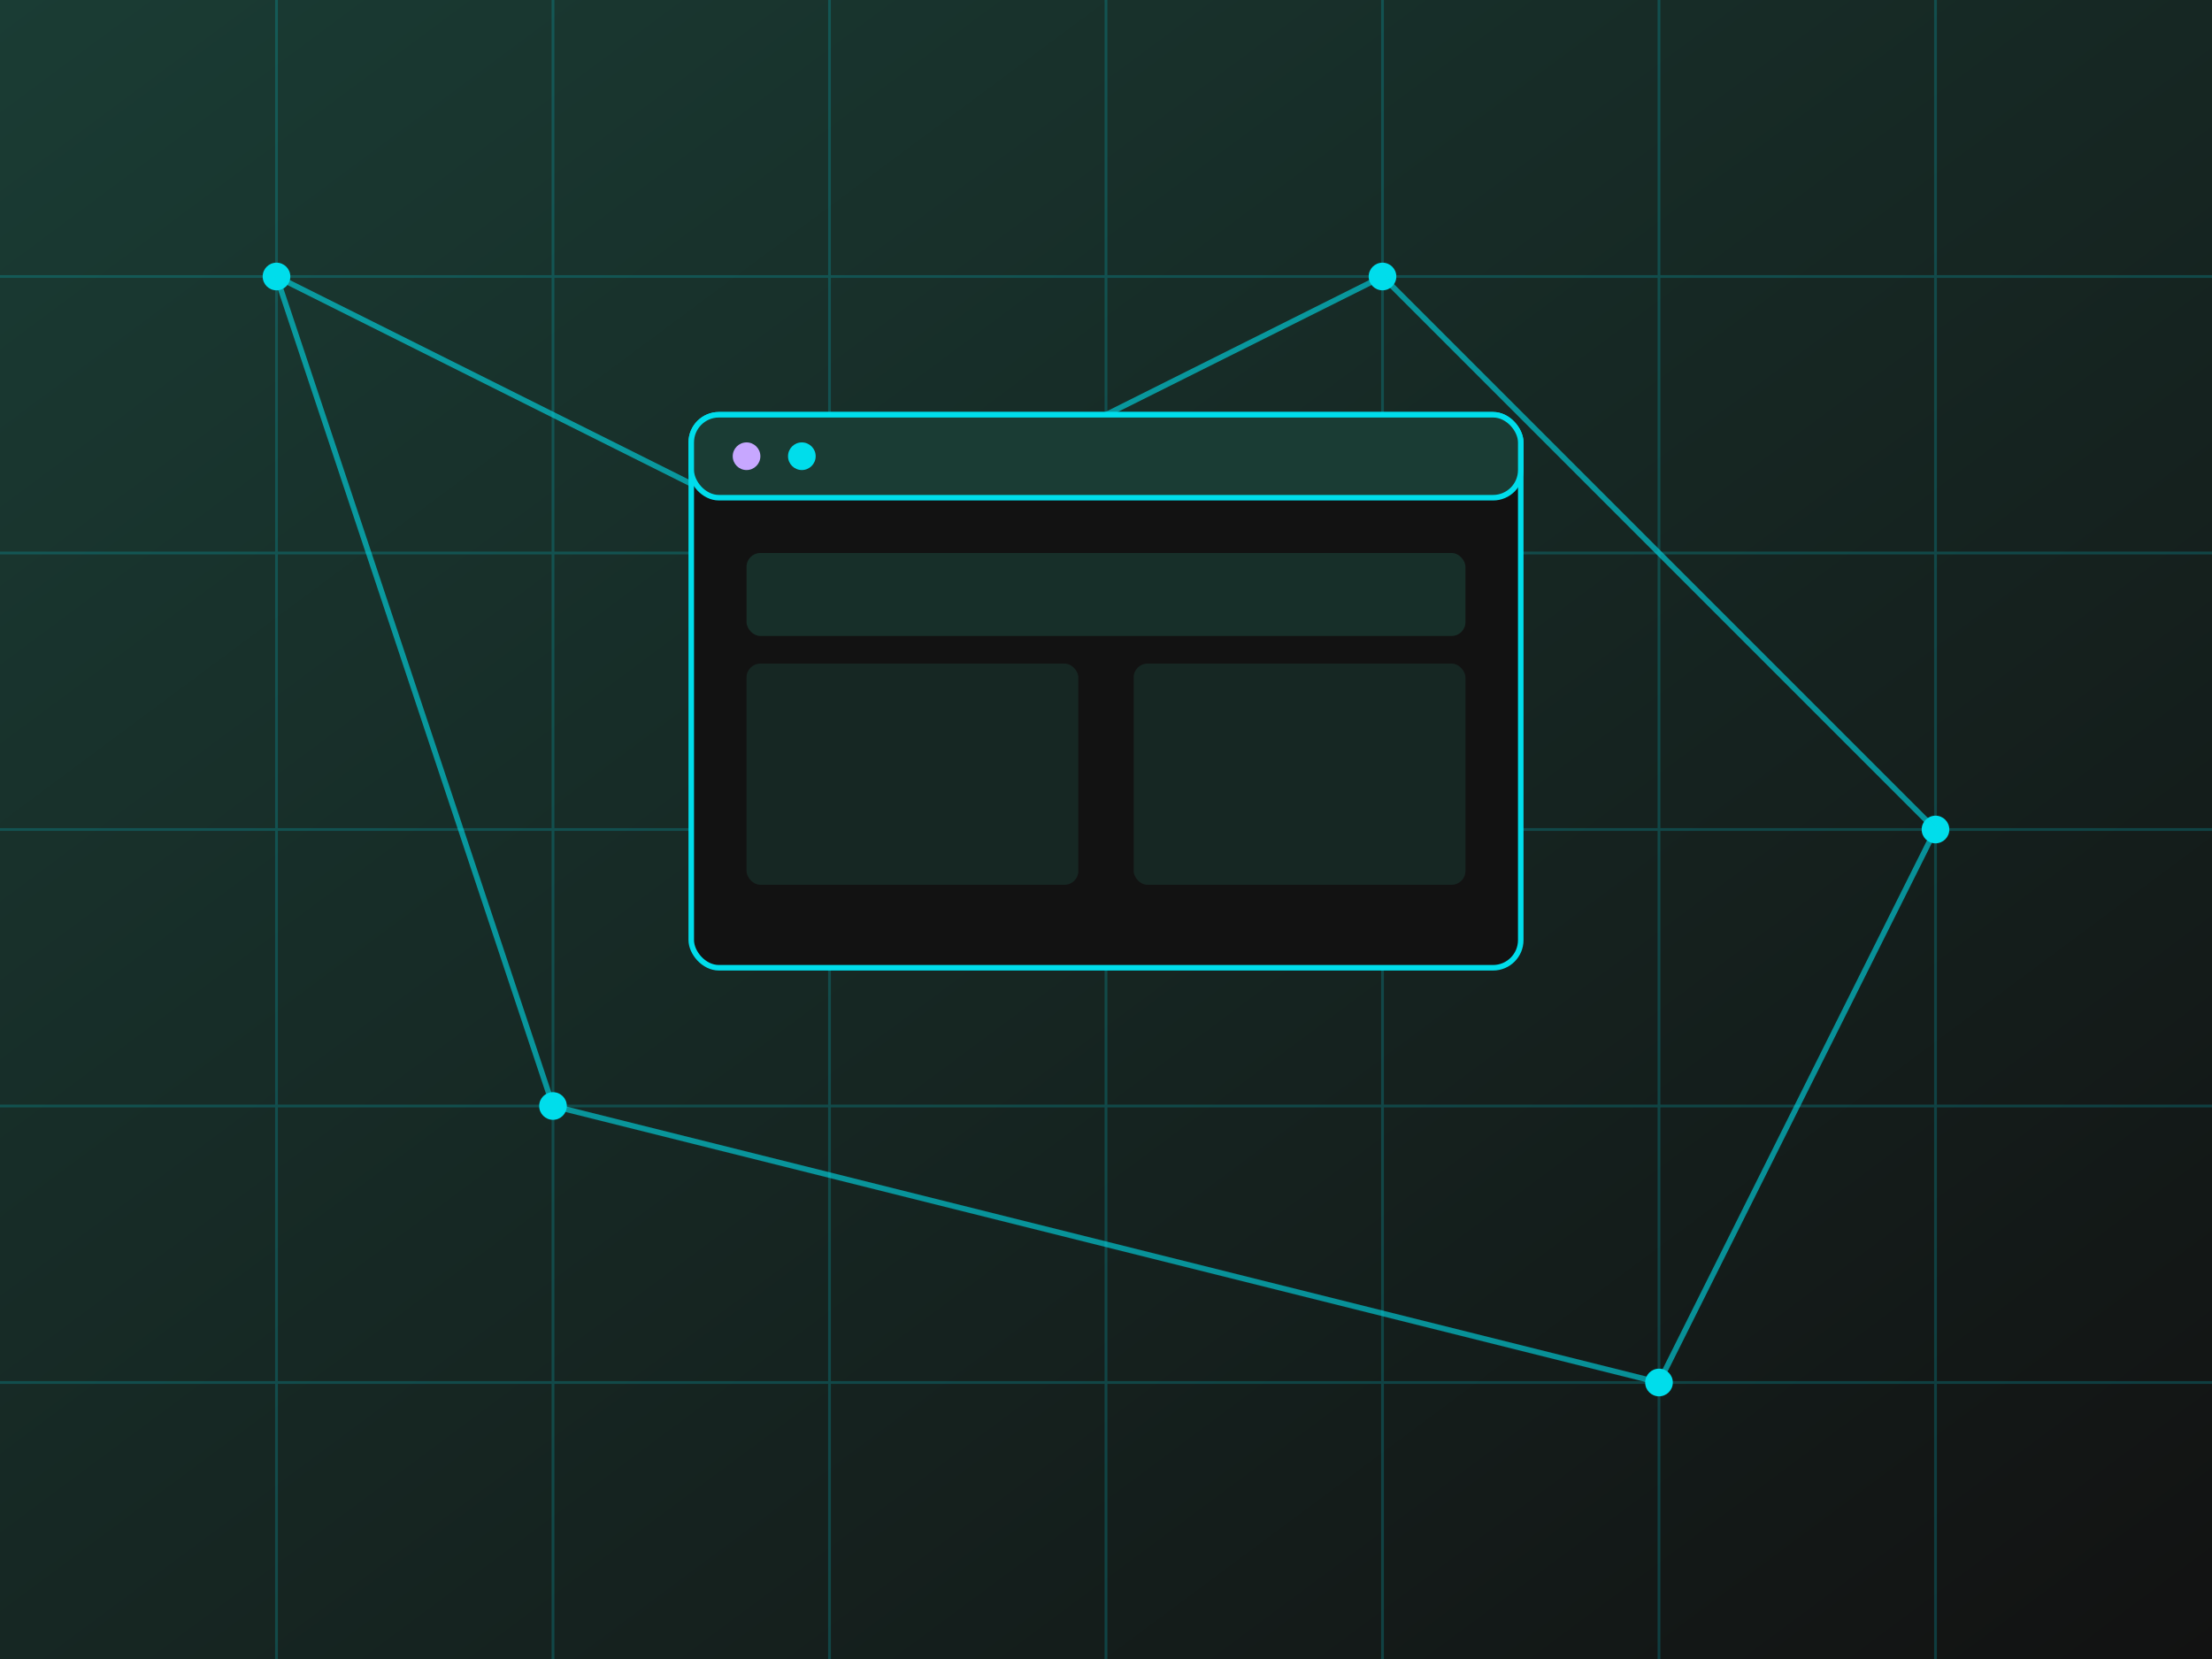
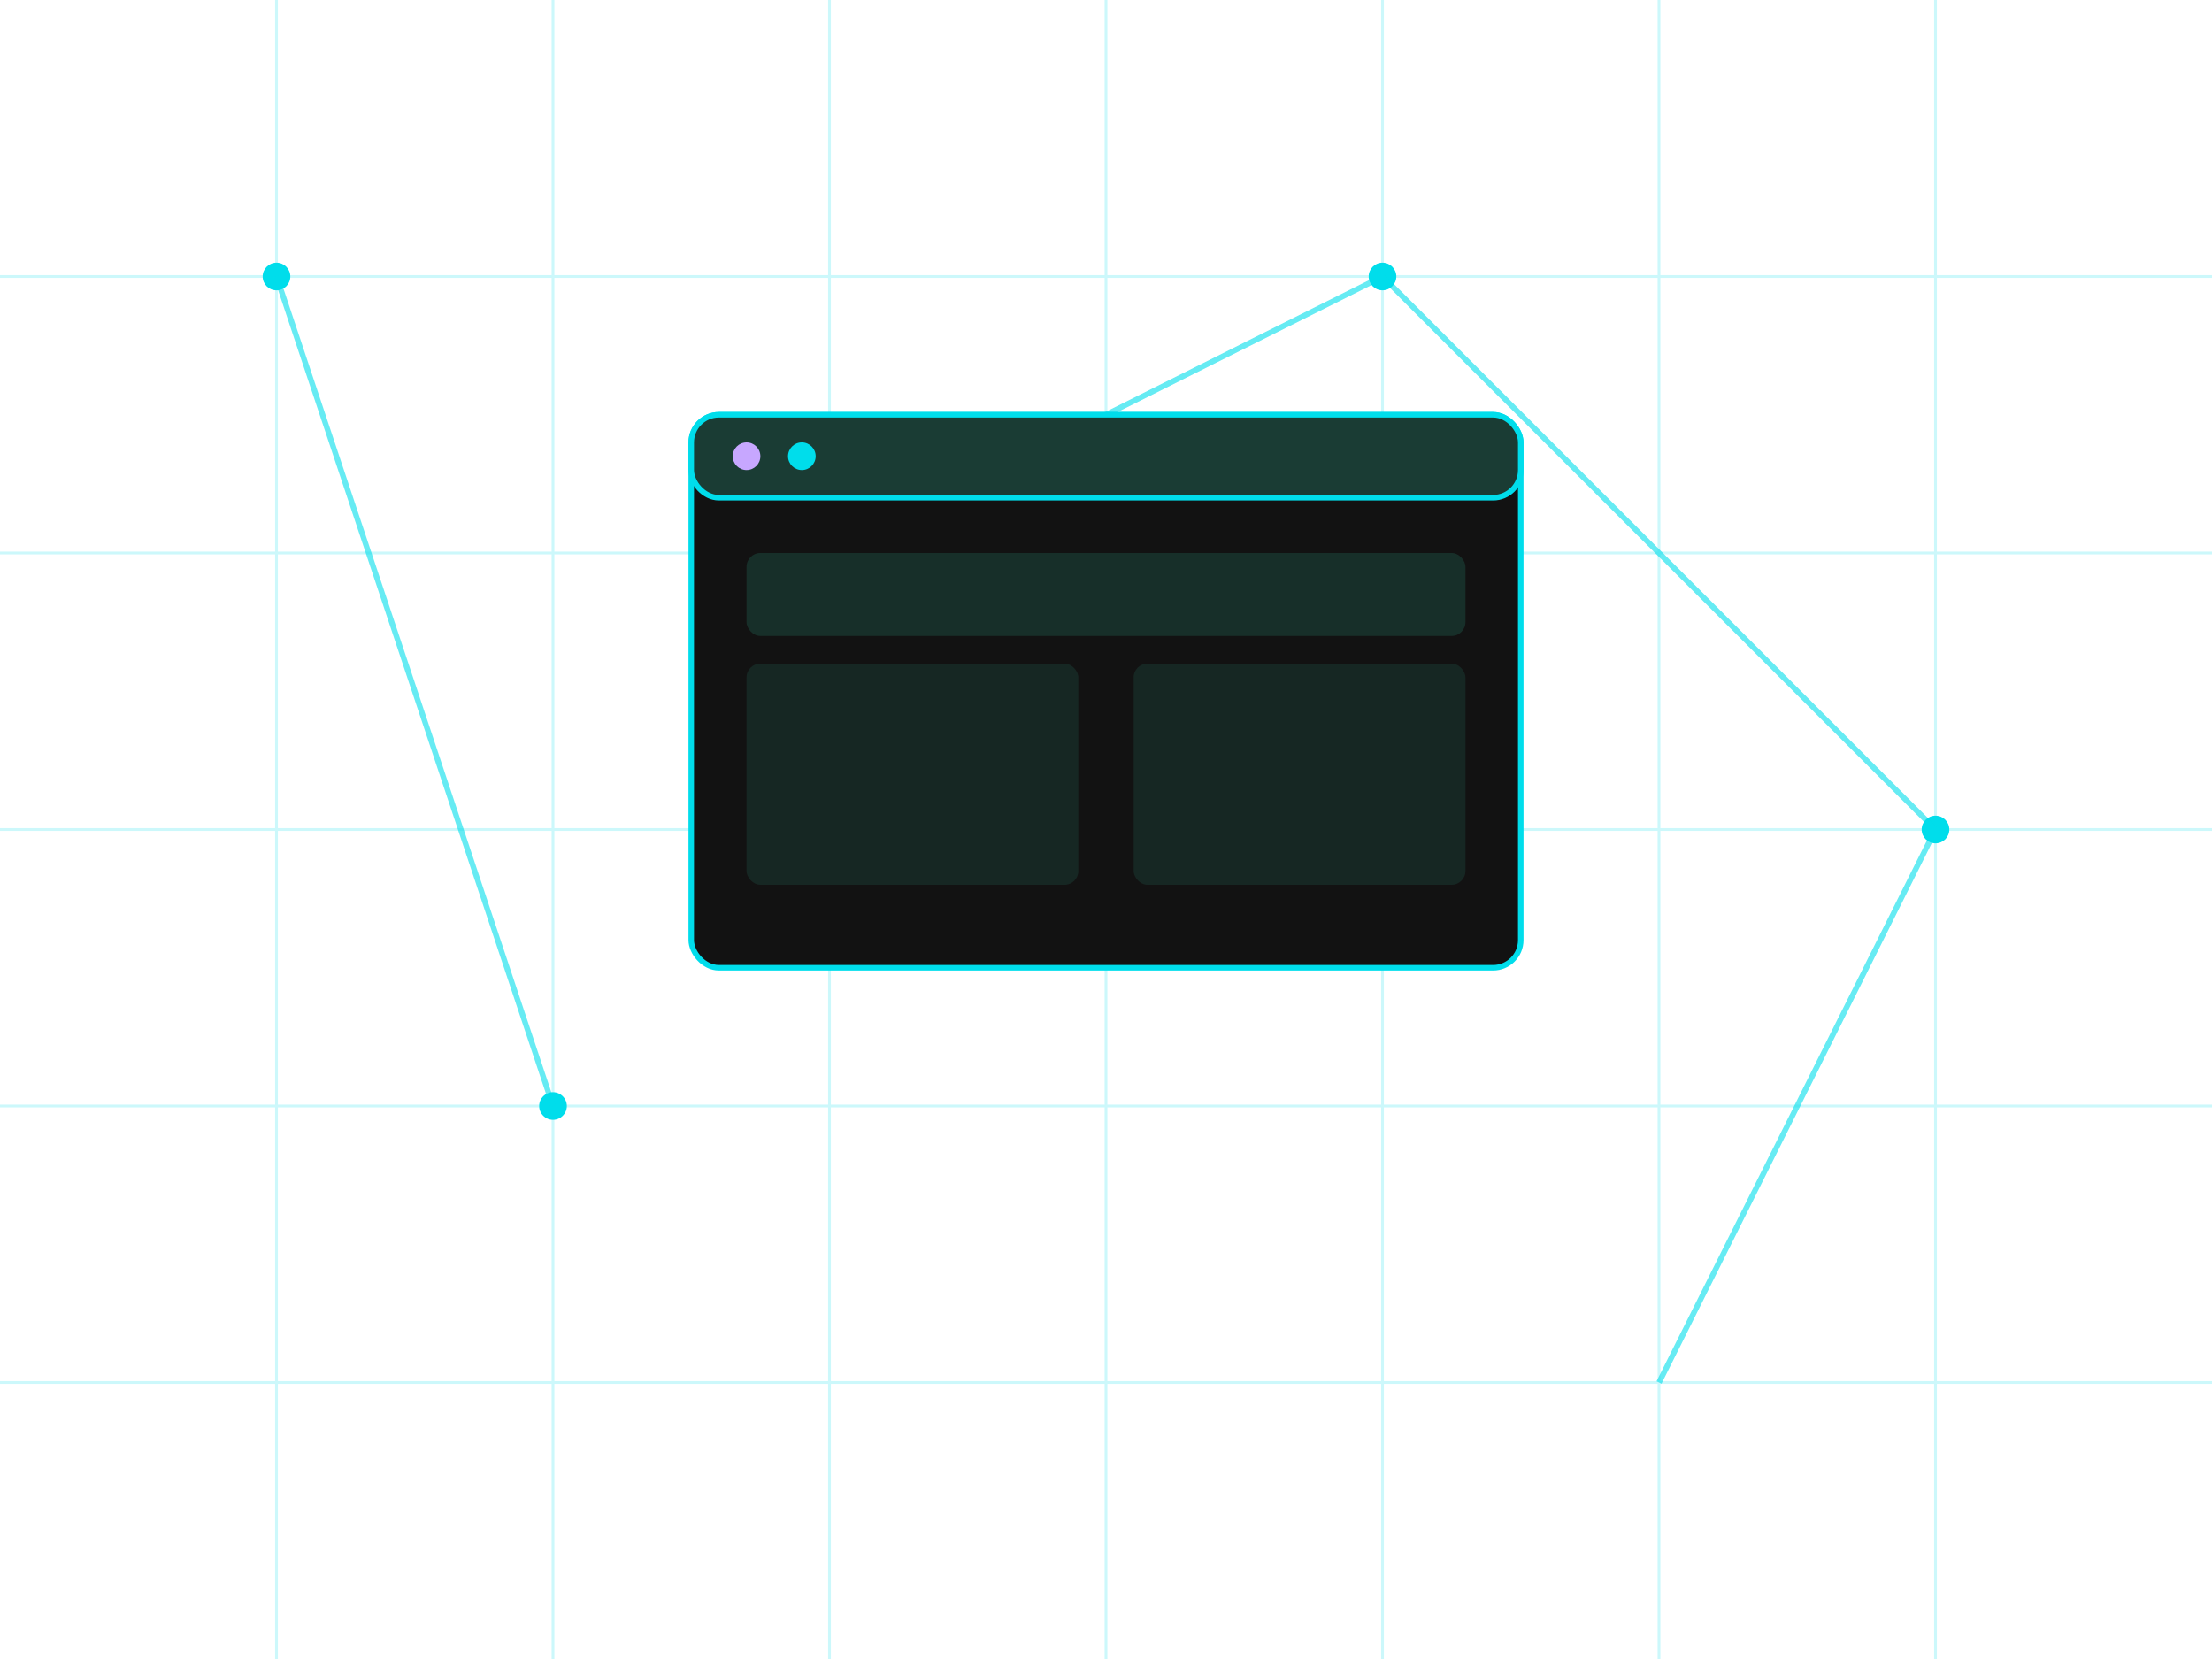
<svg xmlns="http://www.w3.org/2000/svg" viewBox="0 0 800 600" width="800" height="600">
  <defs>
    <linearGradient id="bgGradient" x1="0%" y1="0%" x2="100%" y2="100%">
      <stop offset="0%" stop-color="#1A3C34" />
      <stop offset="100%" stop-color="#121212" />
    </linearGradient>
    <filter id="glow" x="-20%" y="-20%" width="140%" height="140%">
      <feGaussianBlur stdDeviation="8" result="blur" />
      <feComposite in="SourceGraphic" in2="blur" operator="over" />
    </filter>
  </defs>
-   <rect width="800" height="600" fill="url(#bgGradient)" />
  <g stroke="#00DDEB" stroke-width="1" opacity="0.2">
    <path d="M0,100 L800,100" />
    <path d="M0,200 L800,200" />
    <path d="M0,300 L800,300" />
    <path d="M0,400 L800,400" />
    <path d="M0,500 L800,500" />
    <path d="M100,0 L100,600" />
    <path d="M200,0 L200,600" />
    <path d="M300,0 L300,600" />
    <path d="M400,0 L400,600" />
    <path d="M500,0 L500,600" />
    <path d="M600,0 L600,600" />
    <path d="M700,0 L700,600" />
  </g>
  <g filter="url(#glow)">
    <circle cx="100" cy="100" r="5" fill="#00DDEB" />
    <circle cx="300" cy="200" r="5" fill="#00DDEB" />
    <circle cx="500" cy="100" r="5" fill="#00DDEB" />
    <circle cx="700" cy="300" r="5" fill="#00DDEB" />
    <circle cx="200" cy="400" r="5" fill="#00DDEB" />
-     <circle cx="600" cy="500" r="5" fill="#00DDEB" />
    <circle cx="400" cy="300" r="8" fill="#C7A7FF" />
  </g>
  <g stroke="#00DDEB" stroke-width="2" opacity="0.6">
-     <path d="M100,100 L300,200" />
    <path d="M300,200 L500,100" />
    <path d="M500,100 L700,300" />
    <path d="M700,300 L600,500" />
-     <path d="M600,500 L200,400" />
    <path d="M200,400 L100,100" />
  </g>
  <rect x="250" y="150" width="300" height="200" rx="10" fill="#121212" stroke="#00DDEB" stroke-width="2" />
  <rect x="250" y="150" width="300" height="30" rx="10" fill="#1A3C34" stroke="#00DDEB" stroke-width="2" />
  <rect x="270" y="200" width="260" height="30" rx="5" fill="#1A3C34" opacity="0.7" />
  <rect x="270" y="240" width="120" height="80" rx="5" fill="#1A3C34" opacity="0.5" />
  <rect x="410" y="240" width="120" height="80" rx="5" fill="#1A3C34" opacity="0.5" />
  <circle cx="270" cy="165" r="5" fill="#C7A7FF" filter="url(#glow)" />
  <circle cx="290" cy="165" r="5" fill="#00DDEB" filter="url(#glow)" />
</svg>